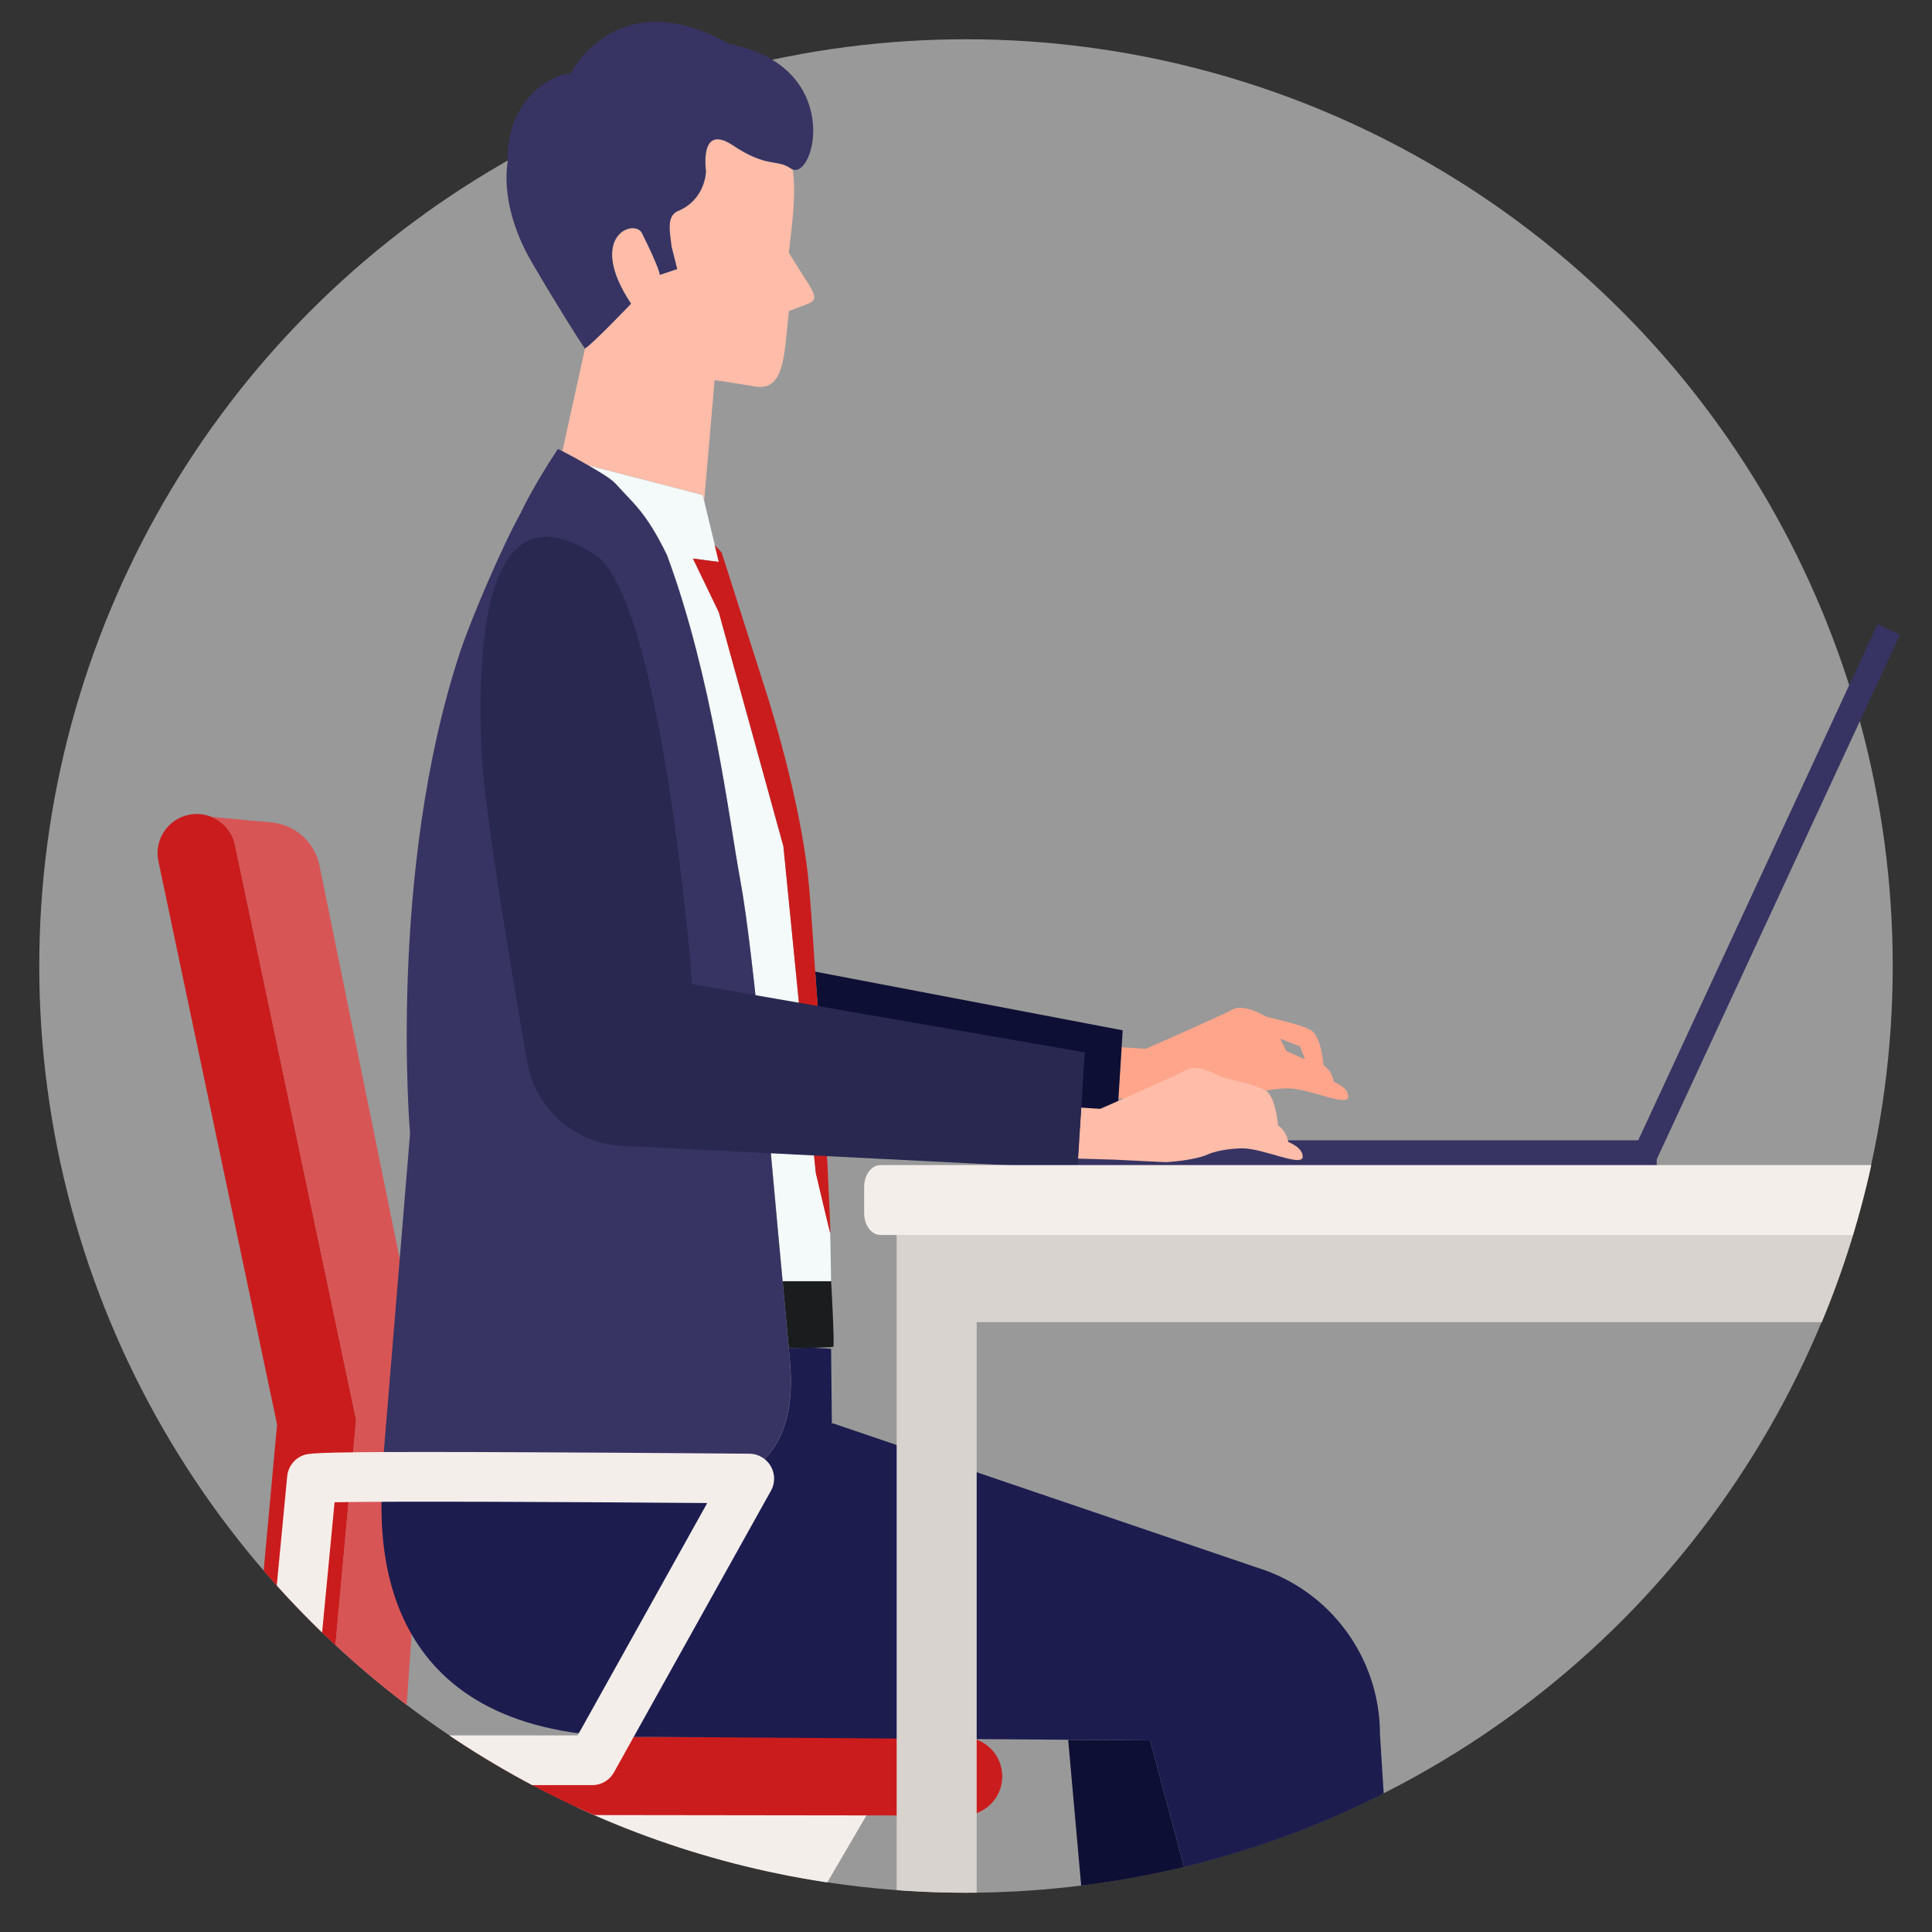
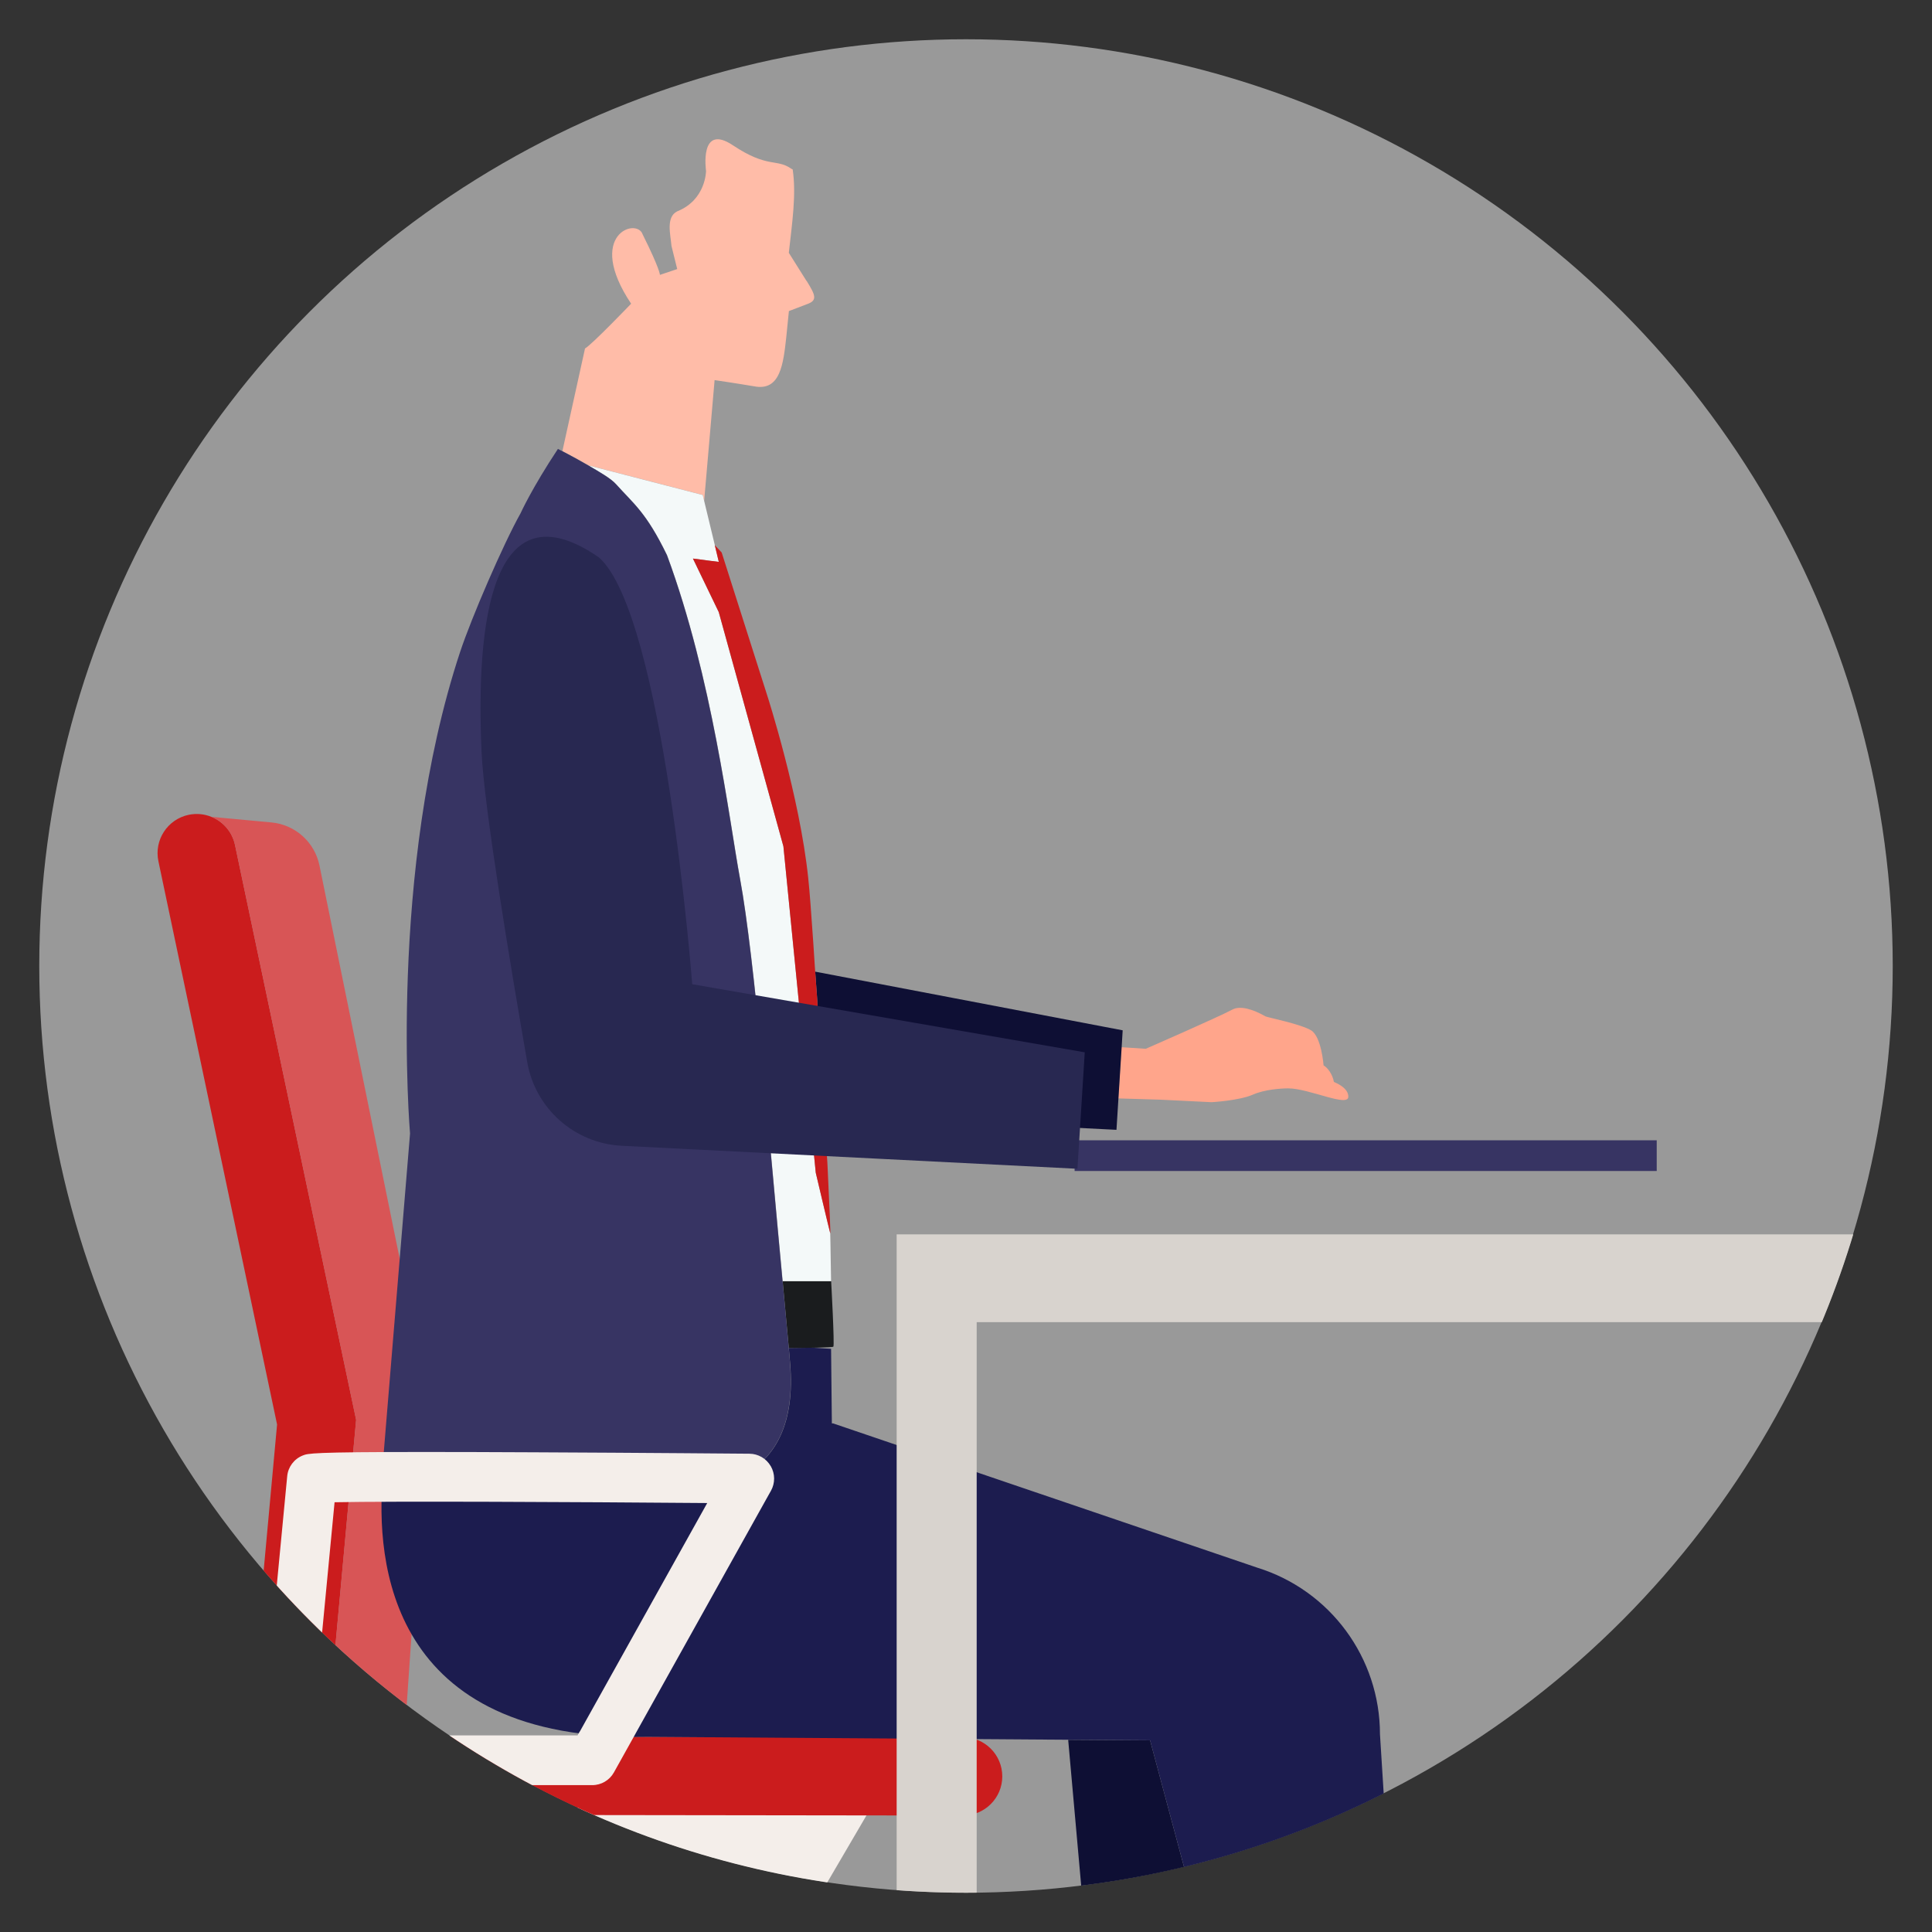
<svg xmlns="http://www.w3.org/2000/svg" id="_レイヤー_1" data-name="レイヤー 1" viewBox="0 0 246 246">
  <rect x="0" y="0" width="246" height="246" fill="#333333" stroke="none" />
  <defs>
    <style>
      .cls-1 {
        fill: #ffbca8;
      }

      .cls-1, .cls-2, .cls-3, .cls-4, .cls-5, .cls-6, .cls-7, .cls-8, .cls-9, .cls-10, .cls-11, .cls-12, .cls-13, .cls-14 {
        stroke-width: 0px;
      }

      .cls-15 {
        clip-path: url(#clippath);
      }

      .cls-2 {
        fill: none;
      }

      .cls-3 {
        fill: #373463;
      }

      .cls-4 {
        fill: #ffa58b;
      }

      .cls-5 {
        fill: #1a1c1e;
      }

      .cls-6 {
        fill: #d8d3ce;
      }

      .cls-7 {
        fill: #1c1c4f;
      }

      .cls-8 {
        fill: #f4f9f9;
      }

      .cls-9 {
        fill: #d85556;
      }

      .cls-10 {
        fill: #fff;
        opacity: .5;
      }

      .cls-11 {
        fill: #cb1c1d;
      }

      .cls-12 {
        fill: #282851;
      }

      .cls-13 {
        fill: #f4eeea;
      }

      .cls-14 {
        fill: #0e0f34;
      }
    </style>
    <clipPath id="clippath">
      <path class="cls-2" d="M5,123C5,90.42,20.34,2,20.34,2L123,1l122.12,56.27s-4.12,38.01-4.12,65.73c0,65.17-52.83,118-118,118S5,188.17,5,123Z" />
    </clipPath>
  </defs>
  <circle class="cls-10" cx="123" cy="123" r="118" />
  <g class="cls-15">
    <g>
      <g>
        <rect class="cls-3" x="136.83" y="145.19" width="74.12" height="3.91" />
-         <rect class="cls-3" x="187.83" y="112.19" width="74.12" height="3.16" transform="translate(27.1 269.96) rotate(-65.13)" />
      </g>
      <g>
        <g>
          <g>
            <rect class="cls-6" x="72.96" y="242.97" width="9.46" height="23.16" />
            <path class="cls-13" d="M44.43,230.21l28.53-.05,9.46-.02,28.53-.05-7.54,12.89h-49.12c.49,0-9.85-12.77-9.85-12.77Z" />
          </g>
          <g>
            <path class="cls-11" d="M122.64,221.2l-71.12-.09h-9.87s3.7-40.32,3.7-40.32l-15.42-73.19c-.35-1.68-1.51-2.98-2.99-3.58-.89-.37-1.9-.48-2.92-.27-2.69.57-4.42,3.21-3.85,5.91l15.11,71.72-4.02,43.78c-.29,3.17,2.2,5.9,5.38,5.9l85.99.11c2.75,0,4.99-2.23,4.99-4.98,0-2.75-2.22-4.99-4.98-4.99Z" />
            <path class="cls-9" d="M29.92,107.6l15.42,73.19-3.7,40.3h9.87s2.7-39.18,2.7-39.18c.18-2.65,0-5.31-.52-7.92l-13.01-63.78c-.61-2.98-3.09-5.21-6.12-5.49l-7.63-.71c1.47.61,2.63,1.91,2.99,3.58Z" />
          </g>
        </g>
        <g>
          <polygon class="cls-14" points="146.44 221.6 136.01 221.53 143.01 299.95 146.64 300.32 154.79 301.15 156.66 301.34 159.82 271.52 146.44 221.6" />
          <path class="cls-7" d="M175.71,220.82c0-9.73-6.33-18.33-15.62-21.21l-54.01-18.37h-.16s-.1-9.5-.1-9.5l-2.32-.14c-1.03.02-2.18.03-3.06.04.06.64.11,1.26.16,1.85,1.39,15.94-11.08,15.56-11.08,15.56-10.01,1.32-20.8,1.32-40.78-1.05-.89,10.73.64,33.82,33.74,33.15l53.54.37,10.42.07,13.38,49.92,8.98,33.52,2.18-.19,7.86-.68,2.1-.18-5.23-83.16Z" />
        </g>
        <g>
-           <path class="cls-4" d="M169.84,137.74c-.16-.92-.78-1.8-1.31-2.08,0,0-.27-3.67-1.59-4.47-1.32-.79-5.28-1.58-5.8-1.77h0c-1.63-.94-3.25-1.4-4.23-.87-1.69.92-11.02,4.99-11.02,4.99l-3.09-.2-.41,6.52,5.36.16,6.51.32s3.52-.19,5.29-.97c1.5-.66,3.62-.79,4.48-.79,2.64,0,7.65,2.45,7.65,1.06,0-.82-.78-1.43-1.86-1.89ZM163.79,133.83l-.79-1.58,2.54.99.62,1.65-2.37-1.06Z" />
+           <path class="cls-4" d="M169.84,137.74c-.16-.92-.78-1.8-1.31-2.08,0,0-.27-3.67-1.59-4.47-1.32-.79-5.28-1.58-5.8-1.77h0c-1.63-.94-3.25-1.4-4.23-.87-1.69.92-11.02,4.99-11.02,4.99l-3.09-.2-.41,6.52,5.36.16,6.51.32s3.52-.19,5.29-.97c1.5-.66,3.62-.79,4.48-.79,2.64,0,7.65,2.45,7.65,1.06,0-.82-.78-1.43-1.86-1.89ZM163.79,133.83Z" />
          <path class="cls-14" d="M103.8,123.73c.08,1.09.16,2.19.24,3.32.33,4.8.62,9.86.88,14.93l37.24,1.88.25-4,.41-6.52.13-2.15-39.15-7.47Z" />
        </g>
        <g>
          <path class="cls-1" d="M102.69,35.77l-2.25-3.58c.42-3.8.97-7.42.49-10.62-.08-.03-.15-.07-.23-.12-1.81-1.26-2.97-.01-7.38-2.95-4.32-2.88-3.42,3.26-3.42,3.26,0,0,0,3.68-3.67,5.15-1.47.73-.85,2.97-.73,4.41l.73,2.94-2.2.74s0-.74-2.2-5.15c-.73-2.21-7.35,0-1.47,8.82,0,0-5.02,5.24-5.87,5.7,0,0,0,0,0,0h0s-2.88,13.07-2.88,13.07c.71.37,2,1.05,3.31,1.81l14.14,3.66.42.11.18.76,1.33-15.38s2.36.34,5.35.84c3,.37,3.4-2.88,3.77-6.25l.34-3.38,2.25-.86c1.46-.49,1.12-1.17,0-3Z" />
-           <path class="cls-3" d="M92.84,5.59c-14.28-8.05-20.19,3.76-20.19,3.76-3.19.22-8.27,4.13-8,11.16-.66,4.21.79,8.96,2.95,12.69,2.91,5.03,6.49,10.71,6.88,11.17,0,0,0,0,0,0,.85-.46,5.87-5.7,5.87-5.7-5.88-8.82.73-11.03,1.47-8.82,2.2,4.41,2.2,5.15,2.2,5.15l2.2-.74-.73-2.94c-.12-1.44-.73-3.68.73-4.41,3.67-1.47,3.67-5.15,3.67-5.15,0,0-.91-6.14,3.42-3.26,4.41,2.94,5.57,1.69,7.38,2.95.08.05.15.09.23.12,2.92,1.17,6.47-13.18-8.09-15.98Z" />
        </g>
        <path class="cls-5" d="M105.82,163.13h-6.17c0,.09.02.18.03.27.28,3.02.54,5.8.76,8.24,2.07-.01,5.55-.05,5.67-.17h0c.17-.18-.28-8.34-.28-8.34Z" />
        <path class="cls-8" d="M105.82,163.13h0c-.03-.96-.07-5.11-.11-6.11-.22-.82-1.84-7.7-1.84-7.7l-4.12-41.56-8.23-29.82-3.29-6.82,2.45.32.85.11-.51-2.13-1.54-6.39-.42-.11-14.14-3.66c1.4.82,2.88,1.66,3.53,2.39,2.25,2.51,3.83,3.56,6.49,9.04,5.78,15.62,7.89,33.56,9.31,41.26,1.83,9.88,3.8,34.13,5.41,51.18,0,.09.02.18.03.27h0c0-.09-.02-.18-.03-.27h6.17Z" />
        <path class="cls-11" d="M90.68,71.44l-2.45-.32,3.29,6.82,8.23,29.82,4.12,41.56s1.62,6.88,1.84,7.7c0,0,0,0,0,0,.06.24-.08-3.11-.32-8.14-.11-2.66-.24-2.2-.37-4.92-.28-5.73-.6-11.49-.98-16.91-.09-1.37-.19-2.71-.29-4.02-.07-1.02-.13-1.98-.19-2.92-.25-3.67-.47-6.65-.65-8.32-1.09-10.43-5.21-23.21-5.21-23.21l-5.81-18.23-.88-.94.51,2.13-.85-.11Z" />
        <path class="cls-3" d="M100.59,173.49c-.05-.59-.11-1.21-.16-1.85-.22-2.44-.47-5.23-.76-8.24,0-.09-.02-.18-.03-.27-1.61-17.05-3.58-41.31-5.41-51.18-1.42-7.69-3.53-25.63-9.31-41.26-2.66-5.48-4.25-6.53-6.49-9.04-.65-.73-2.12-1.57-3.53-2.39-1.94-1.13-3.86-2.1-3.86-2.1-3.32,5.01-4.75,8.18-4.75,8.18-2.22,3.96-6.25,13.28-7.71,17.69-9.24,27.97-6.37,61.3-6.37,61.3l-3.6,43.66c20.05,2.38,30.86,2.38,40.89,1.06,0,0,12.47.38,11.08-15.56Z" />
        <g>
-           <path class="cls-1" d="M164.04,145.39c-.16-.92-.78-1.8-1.31-2.08,0,0-.27-3.67-1.59-4.47-1.32-.79-5.28-1.58-5.8-1.77h0c-1.63-.94-3.25-1.4-4.23-.87-1.69.92-11.02,4.99-11.02,4.99l-2.43-.16-.41,6.49,4.69.14,6.51.32s3.52-.19,5.29-.97c1.5-.66,3.62-.79,4.48-.79,2.64,0,7.65,2.45,7.65,1.06,0-.82-.78-1.43-1.86-1.89Z" />
          <path class="cls-12" d="M88.14,125.32s-3.62-46.98-11.87-54.34c-13.75-9.49-15.69,8.46-14.95,24.84.32,6.98,3.66,27.06,5.81,39.41,1.03,5.93,6.03,10.36,12.04,10.66l58.02,2.93.08-1.29.41-6.49.44-7.05-49.98-8.67Z" />
        </g>
        <path class="cls-13" d="M98.13,186.67c-.56-.96-1.59-1.56-2.7-1.57-.14,0-13.78-.12-27.4-.18-5.74-.03-10.33-.04-14-.04-14.37,0-14.82.18-15.49.45-1.1.44-1.86,1.46-1.97,2.63l-3.43,35.87c-.08.89.21,1.77.81,2.43.6.66,1.45,1.04,2.34,1.04h39.12c1.15,0,2.2-.62,2.76-1.62l2.52-4.52.37-.67,16.51-29.61.6-1.07c.54-.97.53-2.16-.03-3.13ZM73.81,220.48l-.27.49h-33.78l2.84-29.69c7.48-.15,30.26-.04,47.45.1l-16.23,29.11Z" />
      </g>
      <g>
        <polygon class="cls-6" points="114.17 157.17 114.17 313.28 124.36 313.28 124.36 168.35 258.94 168.35 258.94 313.28 268.92 313.28 268.92 157.17 114.17 157.17" />
-         <path class="cls-13" d="M271,148.35H112.09c-1.14,0-2.06,1.26-2.06,2.81v3.28c0,1.55.92,2.81,2.06,2.81h158.91c1.14,0,2.06-1.26,2.06-2.81v-3.28c0-1.55-.92-2.81-2.06-2.81Z" />
      </g>
    </g>
  </g>
</svg>